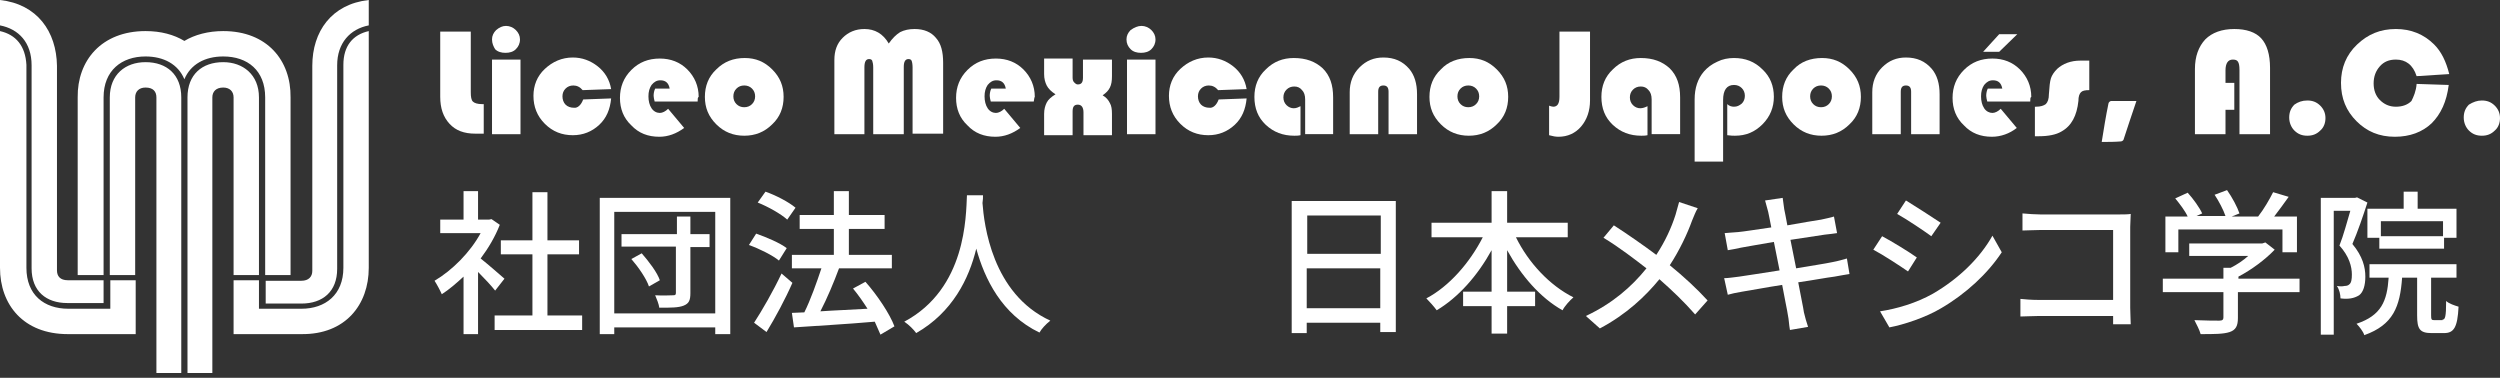
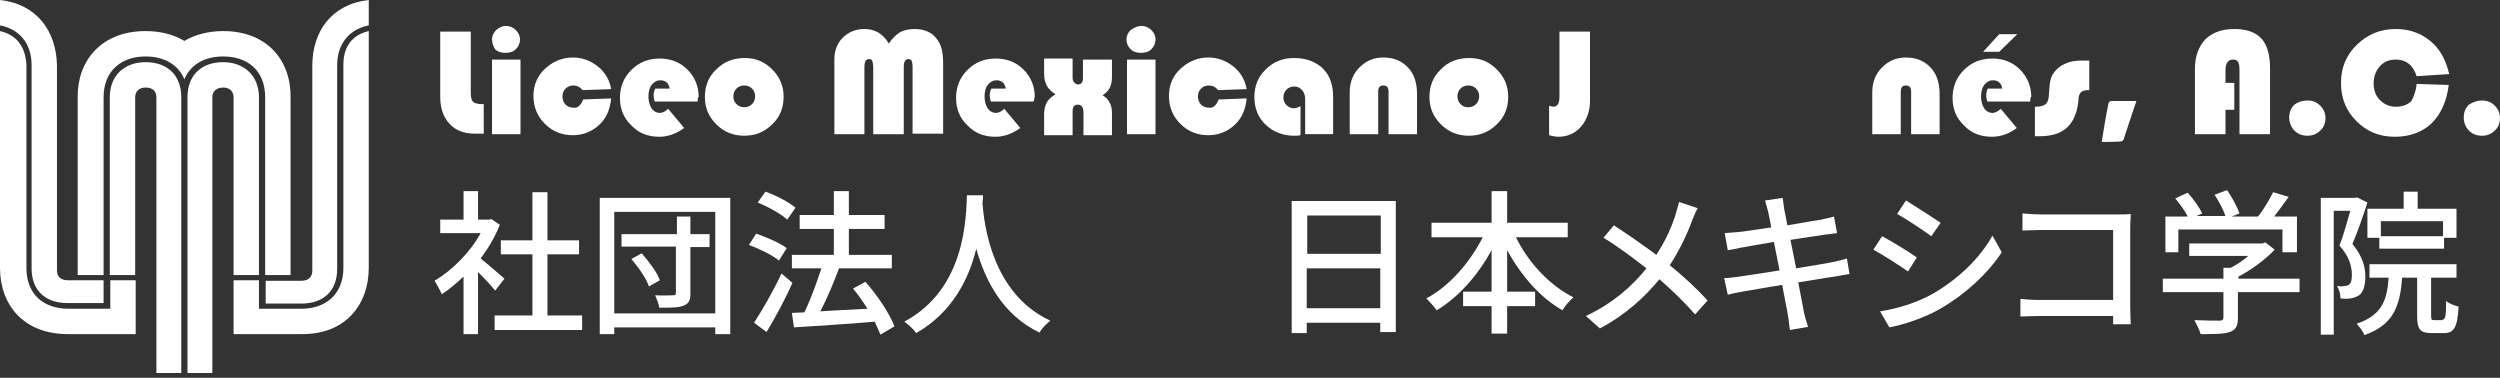
<svg xmlns="http://www.w3.org/2000/svg" width="397" height="60" viewBox="0 0 397 60" fill="none">
  <rect x="0" y="0" width="397" height="60" fill="#333333" stroke="none" />
  <path d="M12.419 43.681H16.449V15.465C16.449 11.188 19.328 8.966 23.111 8.966C25.99 8.966 28.293 10.2 29.279 12.586C30.266 10.2 32.569 8.966 35.448 8.966C39.313 8.966 42.11 11.188 42.11 15.465V43.681H46.14V15.465C46.222 9.625 42.439 4.936 35.448 4.936C33.063 4.936 30.924 5.511 29.279 6.499C27.634 5.511 25.578 4.936 23.111 4.936C16.12 4.936 12.255 9.625 12.337 15.465V43.681H12.419ZM58.559 42.529V4.936C56.009 5.511 54.529 7.321 54.529 10.283V42.529C54.529 46.806 51.65 49.028 47.867 49.028H41.123V44.503H37.093V53.058H47.867C54.858 53.141 58.559 48.37 58.559 42.529ZM58.559 4.031V0C52.637 0.658 49.594 5.018 49.594 10.447V43.023C49.594 43.927 49.018 44.586 47.867 44.586H42.192V48.205H47.867C51.239 48.205 53.542 46.313 53.542 42.694V17.851V10.365C53.542 6.828 55.598 4.607 58.559 4.031ZM41.123 43.681V15.465C41.123 11.846 38.573 9.871 35.448 9.871C32.076 9.871 29.773 11.846 29.773 15.465V59.228H33.721V15.465C33.721 14.56 34.296 13.902 35.448 13.902C36.517 13.902 37.093 14.56 37.093 15.465V43.681H41.123ZM0 42.529C0 48.37 3.701 53.058 10.774 53.058H21.548V44.503H17.518V49.028H10.856C6.991 49.028 4.195 46.806 4.195 42.529V10.283C4.03 7.321 2.55 5.511 0 4.936V42.529ZM0 4.031C2.961 4.607 5.017 6.745 5.017 10.365V17.851V42.611C5.017 46.231 7.32 48.123 10.692 48.123H16.449V44.503H10.774C9.54 44.503 9.047 43.845 9.047 42.94V10.447C8.965 5.018 5.922 0.658 0 0V4.031ZM17.436 43.681H21.466V15.465C21.466 14.56 22.042 13.902 23.111 13.902C24.345 13.902 24.838 14.56 24.838 15.465V59.228H28.786V15.465C28.786 11.846 26.483 9.871 23.111 9.871C19.903 9.871 17.436 11.846 17.436 15.465V43.681Z" fill="white" />
  <path d="M69.908 5.02H74.76V14.644C74.76 15.384 74.843 15.878 75.089 16.125C75.336 16.372 75.829 16.536 76.57 16.536H76.817V21.225H75.501C73.691 21.225 72.375 20.731 71.388 19.662C70.401 18.593 69.908 17.194 69.908 15.384V5.02Z" fill="white" />
  <path d="M82.573 21.306H78.132V9.46H82.656V21.306H82.573ZM80.353 4.113C80.928 4.113 81.504 4.36 81.915 4.771C82.327 5.183 82.573 5.676 82.573 6.252C82.573 6.91 82.327 7.404 81.915 7.815C81.504 8.226 80.928 8.391 80.27 8.391C79.612 8.391 79.037 8.226 78.626 7.815C78.379 7.404 78.132 6.91 78.132 6.252C78.132 5.676 78.379 5.183 78.79 4.771C79.284 4.36 79.777 4.113 80.353 4.113Z" fill="white" />
  <path d="M92.608 15.795L97.049 15.63C96.885 17.358 96.309 18.756 95.157 19.826C94.006 20.895 92.608 21.471 90.963 21.471C89.236 21.471 87.755 20.895 86.522 19.661C85.288 18.427 84.712 16.947 84.712 15.219C84.712 13.574 85.288 12.093 86.522 10.942C87.755 9.79 89.236 9.132 90.963 9.132C92.443 9.132 93.759 9.625 94.911 10.53C96.062 11.435 96.802 12.669 97.049 14.15L92.526 14.314C92.114 13.821 91.621 13.574 91.045 13.574C90.552 13.574 90.141 13.739 89.811 14.068C89.483 14.396 89.318 14.808 89.318 15.301C89.318 15.795 89.483 16.288 89.811 16.618C90.141 16.947 90.634 17.111 91.127 17.111C91.703 17.193 92.279 16.7 92.608 15.795Z" fill="white" />
  <path d="M110.786 16.125H103.959C103.877 15.796 103.795 15.466 103.795 15.22C103.795 14.808 103.877 14.397 104.042 14.068H106.345C106.18 13.163 105.687 12.752 104.864 12.752C104.288 12.752 103.877 12.999 103.466 13.492C103.137 13.986 102.972 14.562 102.972 15.302C102.972 16.042 103.137 16.7 103.466 17.194C103.795 17.688 104.288 17.934 104.782 17.934C105.193 17.934 105.687 17.688 106.098 17.276L108.647 20.32C107.414 21.225 106.098 21.718 104.7 21.718C102.89 21.718 101.41 21.142 100.258 19.909C99.025 18.757 98.449 17.276 98.449 15.549C98.449 13.821 99.025 12.341 100.258 11.107C101.492 9.873 102.972 9.297 104.782 9.297C106.509 9.297 107.989 9.873 109.141 11.024C110.292 12.176 110.95 13.657 110.95 15.384C110.786 15.466 110.786 15.713 110.786 16.125Z" fill="white" />
  <path d="M118.269 9.213C119.996 9.213 121.394 9.789 122.628 11.023C123.861 12.257 124.437 13.655 124.437 15.383C124.437 17.11 123.861 18.591 122.628 19.742C121.394 20.976 119.913 21.552 118.186 21.552C116.459 21.552 114.979 20.976 113.745 19.742C112.511 18.508 111.936 17.11 111.936 15.383C111.936 13.655 112.511 12.174 113.745 11.023C114.979 9.789 116.459 9.213 118.269 9.213ZM118.186 13.573C117.693 13.573 117.282 13.737 116.953 14.066C116.624 14.395 116.459 14.807 116.459 15.3C116.459 15.794 116.624 16.205 116.953 16.534C117.282 16.863 117.693 17.028 118.186 17.028C118.68 17.028 119.091 16.863 119.42 16.534C119.749 16.205 119.913 15.794 119.913 15.3C119.913 14.807 119.749 14.395 119.42 14.066C119.091 13.737 118.68 13.573 118.186 13.573Z" fill="white" />
  <path d="M132.498 21.306V9.543C132.498 8.062 132.909 6.911 133.814 6.006C134.719 5.101 135.87 4.607 137.269 4.607C138.913 4.607 140.229 5.348 141.134 6.911C141.71 6.088 142.285 5.512 142.943 5.101C143.601 4.772 144.342 4.607 145.246 4.607C146.727 4.607 147.878 5.101 148.618 6.006C149.441 6.911 149.77 8.227 149.77 9.954V21.224H144.917V10.695C144.917 10.201 144.835 9.79 144.753 9.625C144.671 9.461 144.506 9.379 144.259 9.379C143.766 9.379 143.519 9.79 143.519 10.613V21.306H138.667V10.695C138.667 10.201 138.584 9.872 138.502 9.625C138.42 9.461 138.255 9.379 138.009 9.379C137.515 9.379 137.269 9.79 137.269 10.695V21.306H132.498Z" fill="white" />
  <path d="M164.16 16.125H157.334C157.252 15.796 157.17 15.466 157.17 15.22C157.17 14.808 157.252 14.397 157.416 14.068H159.719C159.555 13.163 159.061 12.752 158.239 12.752C157.663 12.752 157.252 12.999 156.841 13.492C156.512 13.986 156.347 14.562 156.347 15.302C156.347 16.042 156.512 16.7 156.841 17.194C157.17 17.688 157.663 17.934 158.157 17.934C158.568 17.934 159.061 17.688 159.472 17.276L162.022 20.32C160.788 21.225 159.472 21.718 158.074 21.718C156.265 21.718 154.785 21.142 153.633 19.909C152.399 18.757 151.824 17.276 151.824 15.549C151.824 13.821 152.399 12.341 153.633 11.107C154.867 9.873 156.347 9.297 158.157 9.297C159.884 9.297 161.364 9.873 162.516 11.024C163.667 12.176 164.325 13.657 164.325 15.384C164.243 15.466 164.243 15.713 164.16 16.125Z" fill="white" />
  <path d="M172.057 9.461H176.58V12.094C176.58 12.834 176.498 13.41 176.251 13.903C176.005 14.397 175.676 14.726 175.1 15.137C175.676 15.466 176.005 15.878 176.251 16.371C176.498 16.783 176.58 17.358 176.58 18.099V21.471H172.057V17.852C172.057 17.029 171.728 16.618 171.152 16.618C170.576 16.618 170.33 16.947 170.33 17.688V21.471H165.806V18.099C165.806 17.358 165.971 16.783 166.217 16.289C166.464 15.796 166.958 15.384 167.615 14.973C166.958 14.562 166.464 14.068 166.217 13.575C165.971 13.081 165.806 12.505 165.806 11.765V9.297H170.33V12.341C170.33 12.67 170.412 12.916 170.576 13.081C170.741 13.245 170.905 13.41 171.152 13.41C171.728 13.41 171.975 13.081 171.975 12.341V9.461H172.057Z" fill="white" />
  <path d="M183.492 21.306H178.968V9.46H183.492V21.306ZM181.271 4.113C181.847 4.113 182.423 4.36 182.834 4.771C183.245 5.183 183.492 5.676 183.492 6.252C183.492 6.91 183.245 7.404 182.834 7.815C182.423 8.226 181.847 8.391 181.189 8.391C180.531 8.391 179.955 8.226 179.544 7.815C179.133 7.404 178.886 6.91 178.886 6.252C178.886 5.676 179.133 5.183 179.544 4.771C180.12 4.36 180.695 4.113 181.271 4.113Z" fill="white" />
  <path d="M193.523 15.795L197.964 15.63C197.8 17.358 197.224 18.756 196.072 19.826C194.921 20.895 193.523 21.471 191.878 21.471C190.151 21.471 188.67 20.895 187.437 19.661C186.203 18.427 185.627 16.947 185.627 15.219C185.627 13.574 186.203 12.093 187.437 10.942C188.67 9.79 190.151 9.132 191.878 9.132C193.358 9.132 194.674 9.625 195.826 10.53C196.977 11.435 197.717 12.669 197.964 14.15L193.441 14.314C193.029 13.821 192.536 13.574 191.96 13.574C191.467 13.574 191.055 13.739 190.726 14.068C190.397 14.396 190.233 14.808 190.233 15.301C190.233 15.795 190.397 16.288 190.726 16.618C191.055 16.947 191.549 17.111 192.042 17.111C192.618 17.193 193.194 16.7 193.523 15.795Z" fill="white" />
  <path d="M206.519 16.863V21.47C206.19 21.552 205.778 21.552 205.532 21.552C203.722 21.552 202.242 20.976 201.008 19.825C199.774 18.673 199.199 17.192 199.199 15.383C199.199 13.655 199.774 12.174 201.008 11.023C202.242 9.789 203.722 9.213 205.449 9.213C207.423 9.213 208.904 9.789 210.055 10.858C211.207 12.01 211.7 13.491 211.7 15.465V21.305H207.259V15.794C207.259 15.136 207.094 14.642 206.765 14.313C206.436 13.902 206.025 13.737 205.532 13.737C205.038 13.737 204.627 13.902 204.298 14.231C203.969 14.56 203.804 14.971 203.804 15.465C203.804 15.958 203.969 16.37 204.298 16.699C204.627 17.028 205.038 17.192 205.449 17.192C205.861 17.192 206.19 17.028 206.519 16.863Z" fill="white" />
  <path d="M225.025 21.306H220.502V14.561C220.502 13.903 220.255 13.574 219.679 13.574C219.104 13.574 218.857 13.903 218.857 14.561V21.306H214.334V14.643C214.334 13.08 214.827 11.764 215.896 10.695C216.965 9.625 218.199 9.132 219.679 9.132C221.407 9.132 222.723 9.708 223.792 10.942C224.614 11.929 225.025 13.245 225.025 14.972V21.306Z" fill="white" />
  <path d="M233.331 9.213C235.058 9.213 236.456 9.789 237.69 11.023C238.924 12.257 239.5 13.655 239.5 15.383C239.5 17.11 238.924 18.591 237.69 19.742C236.456 20.976 234.976 21.552 233.249 21.552C231.522 21.552 230.041 20.976 228.808 19.742C227.574 18.508 226.998 17.11 226.998 15.383C226.998 13.655 227.574 12.174 228.808 11.023C229.959 9.789 231.522 9.213 233.331 9.213ZM233.167 13.573C232.673 13.573 232.262 13.737 231.933 14.066C231.604 14.395 231.44 14.807 231.44 15.3C231.44 15.794 231.604 16.205 231.933 16.534C232.262 16.863 232.673 17.028 233.167 17.028C233.66 17.028 234.071 16.863 234.4 16.534C234.729 16.205 234.894 15.794 234.894 15.3C234.894 14.807 234.729 14.395 234.4 14.066C234.071 13.737 233.66 13.573 233.167 13.573Z" fill="white" />
  <path d="M252.495 5.02V15.96C252.495 17.605 252.001 19.004 251.097 20.073C250.192 21.143 248.958 21.718 247.478 21.718C247.067 21.718 246.573 21.636 245.997 21.472V16.783C246.244 16.865 246.491 16.947 246.655 16.947C247.313 16.947 247.642 16.454 247.642 15.384V5.02H252.495Z" fill="white" />
-   <path d="M261.622 16.863V21.47C261.293 21.552 260.882 21.552 260.635 21.552C258.826 21.552 257.345 20.976 256.112 19.825C254.878 18.673 254.302 17.192 254.302 15.383C254.302 13.655 254.878 12.174 256.112 11.023C257.345 9.789 258.826 9.213 260.553 9.213C262.527 9.213 264.007 9.789 265.159 10.858C266.31 12.01 266.803 13.491 266.803 15.465V21.305H262.28V15.794C262.28 15.136 262.115 14.642 261.786 14.313C261.457 13.902 261.046 13.737 260.553 13.737C260.059 13.737 259.648 13.902 259.319 14.231C258.99 14.56 258.826 14.971 258.826 15.465C258.826 15.958 258.99 16.37 259.319 16.699C259.648 17.028 260.059 17.192 260.471 17.192C260.882 17.192 261.293 17.028 261.622 16.863Z" fill="white" />
-   <path d="M273.63 25.665H269.107V15.794C269.107 13.984 269.6 12.503 270.587 11.352C271.163 10.694 271.821 10.2 272.725 9.789C273.548 9.377 274.452 9.213 275.357 9.213C277.167 9.213 278.647 9.789 279.881 11.023C281.114 12.174 281.69 13.655 281.69 15.383C281.69 17.028 281.114 18.508 279.881 19.742C278.647 20.976 277.249 21.552 275.522 21.552C275.275 21.552 274.864 21.552 274.288 21.47V16.534C274.617 16.863 275.028 16.945 275.357 16.945C275.851 16.945 276.18 16.781 276.591 16.452C276.92 16.123 277.084 15.711 277.084 15.218C277.084 14.724 276.92 14.313 276.591 13.984C276.262 13.655 275.851 13.491 275.357 13.491C274.206 13.491 273.63 14.313 273.63 15.876V25.665Z" fill="white" />
-   <path d="M289.341 9.213C291.069 9.213 292.467 9.789 293.7 11.023C294.934 12.257 295.51 13.655 295.51 15.383C295.51 17.11 294.934 18.591 293.7 19.742C292.467 20.976 290.986 21.552 289.259 21.552C287.532 21.552 286.052 20.976 284.818 19.742C283.584 18.508 283.008 17.11 283.008 15.383C283.008 13.655 283.584 12.174 284.818 11.023C285.969 9.789 287.532 9.213 289.341 9.213ZM289.177 13.573C288.683 13.573 288.272 13.737 287.943 14.066C287.614 14.395 287.45 14.807 287.45 15.3C287.45 15.794 287.614 16.205 287.943 16.534C288.272 16.863 288.683 17.028 289.177 17.028C289.67 17.028 290.082 16.863 290.411 16.534C290.74 16.205 290.904 15.794 290.904 15.3C290.904 14.807 290.74 14.395 290.411 14.066C290.082 13.737 289.67 13.573 289.177 13.573Z" fill="white" />
  <path d="M308.009 21.306H303.486V14.561C303.486 13.903 303.239 13.574 302.663 13.574C302.087 13.574 301.841 13.903 301.841 14.561V21.306H297.317V14.643C297.317 13.08 297.811 11.764 298.88 10.695C299.949 9.625 301.183 9.132 302.663 9.132C304.39 9.132 305.706 9.708 306.775 10.942C307.598 11.929 308.009 13.245 308.009 14.972V21.306Z" fill="white" />
  <path d="M322.403 16.124H315.577C315.495 15.795 315.413 15.466 315.413 15.219C315.413 14.807 315.495 14.396 315.659 14.067H317.962C317.798 13.162 317.304 12.751 316.482 12.751C315.906 12.751 315.495 12.998 315.084 13.491C314.755 13.985 314.59 14.561 314.59 15.301C314.59 16.041 314.755 16.7 315.084 17.193C315.413 17.687 315.906 17.933 316.399 17.933C316.811 17.933 317.304 17.687 317.715 17.275L320.265 20.319C319.114 21.224 317.715 21.717 316.317 21.717C314.508 21.717 313.027 21.142 311.876 19.908C310.642 18.756 310.067 17.275 310.067 15.548C310.067 13.82 310.642 12.34 311.876 11.106C313.11 9.872 314.59 9.296 316.399 9.296C318.127 9.296 319.607 9.872 320.758 11.023C321.91 12.175 322.568 13.656 322.568 15.383C322.403 15.466 322.403 15.712 322.403 16.124ZM317.469 5.43H320.347L317.469 8.227H314.919L317.469 5.43Z" fill="white" />
  <path d="M331.778 9.624V14.313C331.12 14.313 330.709 14.395 330.462 14.642C330.215 14.889 330.051 15.3 330.051 16.04C329.804 18.344 328.982 19.989 327.337 20.894C326.514 21.387 325.281 21.634 323.8 21.634H323.142V16.945H323.307C324.047 16.945 324.54 16.781 324.869 16.534C325.198 16.205 325.363 15.711 325.363 14.971C325.445 13.737 325.527 12.915 325.692 12.421C325.856 11.927 326.185 11.434 326.679 10.94C327.584 10.118 328.817 9.624 330.38 9.624H331.778Z" fill="white" />
  <path d="M354.807 13.163V17.44H353.409V21.306H348.556V10.941C348.556 8.967 349.132 7.404 350.201 6.253C351.27 5.183 352.833 4.607 354.807 4.607C356.699 4.607 358.179 5.101 359.084 6.088C359.988 7.075 360.482 8.638 360.482 10.777V21.306H355.629V11.106C355.629 10.448 355.547 10.037 355.383 9.79C355.218 9.543 354.971 9.461 354.56 9.461C353.82 9.461 353.409 10.037 353.409 11.188V13.163H354.807Z" fill="white" />
  <path d="M366.405 15.958C367.227 15.958 367.885 16.205 368.461 16.781C369.036 17.356 369.283 18.015 369.283 18.755C369.283 19.495 369.036 20.236 368.461 20.729C367.885 21.305 367.227 21.552 366.405 21.552C365.582 21.552 364.924 21.305 364.348 20.729C363.855 20.236 363.526 19.495 363.526 18.673C363.526 17.85 363.773 17.192 364.348 16.616C364.924 16.205 365.582 15.958 366.405 15.958Z" fill="white" />
  <path d="M383.758 13.327L388.857 13.492C388.528 16.124 387.624 18.098 386.143 19.579C384.663 20.977 382.689 21.718 380.304 21.718C377.836 21.718 375.862 20.895 374.218 19.25C372.573 17.605 371.75 15.63 371.75 13.163C371.75 10.777 372.573 8.72 374.3 7.075C376.027 5.43 378.001 4.607 380.468 4.607C382.853 4.607 384.91 5.43 386.554 7.075C387.706 8.227 388.446 9.79 388.94 11.764L383.758 12.093C383.182 10.283 382.031 9.461 380.468 9.461C379.399 9.461 378.577 9.79 377.919 10.53C377.261 11.271 376.932 12.175 376.932 13.245C376.932 14.314 377.261 15.219 377.919 15.877C378.577 16.535 379.399 16.947 380.468 16.947C381.537 16.947 382.36 16.617 382.936 16.042C383.265 15.384 383.676 14.479 383.758 13.327Z" fill="white" />
  <path d="M394.119 15.958C394.942 15.958 395.6 16.205 396.176 16.781C396.751 17.356 396.998 18.015 396.998 18.755C396.998 19.495 396.751 20.236 396.176 20.729C395.6 21.305 394.942 21.552 394.119 21.552C393.297 21.552 392.639 21.305 392.063 20.729C391.57 20.236 391.241 19.495 391.241 18.673C391.241 17.85 391.488 17.192 392.063 16.616C392.721 16.205 393.379 15.958 394.119 15.958Z" fill="white" />
  <path d="M333.752 22.54C334.081 20.483 334.41 18.427 334.821 16.452C334.821 16.288 335.068 16.041 335.232 16.041H339.262C338.522 18.18 337.864 20.236 337.206 22.211C337.124 22.375 336.877 22.457 336.795 22.457C335.808 22.54 334.821 22.54 333.752 22.54Z" fill="white" />
  <path d="M78.628 46.148C78.052 45.407 76.983 44.256 75.914 43.186V53.058H73.611V43.927C72.46 44.996 71.308 45.983 70.157 46.724C69.91 46.148 69.334 45.078 69.005 44.585C71.802 42.94 74.68 40.06 76.325 37.017H69.91V34.878H73.611V30.354H75.914V34.878H77.641L78.052 34.796L79.368 35.7C78.628 37.593 77.559 39.402 76.325 41.047C77.477 41.952 79.533 43.762 80.109 44.256L78.628 46.148ZM92.445 50.096V52.4H78.546V50.096H84.55V40.389H79.533V38.168H84.55V30.518H86.935V38.168H91.952V40.389H86.935V50.096H92.445Z" fill="white" />
  <path d="M115.967 31.424V53.059H113.582V51.989H97.544V53.059H95.242V31.424H115.967ZM113.582 33.645H97.544V49.768H113.582V33.645ZM112.678 39.239H109.634V46.56C109.634 47.712 109.388 48.205 108.565 48.534C107.743 48.863 106.591 48.863 104.7 48.863C104.617 48.287 104.288 47.465 104.042 46.889C105.275 46.971 106.509 46.889 106.92 46.889C107.249 46.889 107.332 46.807 107.332 46.478V39.156H98.696V37.182H107.496V34.385H109.634V37.182H112.678V39.239ZM101.903 40.226C103.055 41.542 104.371 43.269 104.782 44.503L103.055 45.49C102.644 44.257 101.41 42.447 100.258 41.131L101.903 40.226Z" fill="white" />
  <path d="M123.697 41.377C122.71 40.554 120.572 39.484 118.927 38.909L120.078 37.099C121.723 37.675 123.862 38.58 124.931 39.402L123.697 41.377ZM125.835 44.914C124.684 47.546 123.121 50.425 121.723 52.728L119.749 51.248C120.983 49.356 122.792 46.23 124.108 43.433L125.835 44.914ZM125.013 34.878C124.026 33.973 121.97 32.821 120.325 32.163L121.559 30.436C123.204 31.012 125.26 32.081 126.329 32.986L125.013 34.878ZM139.817 53.14C139.57 52.564 139.241 51.824 138.913 51.083C134.307 51.495 129.454 51.741 126.082 51.988L125.753 49.685L127.727 49.603C128.714 47.628 129.701 44.831 130.441 42.61H125.753V40.472H132.415V36.359H126.987V34.138H132.415V30.354H134.8V34.138H140.475V36.359H134.8V40.472H141.627V42.61H133.238C132.415 44.831 131.346 47.382 130.277 49.438C132.58 49.274 135.211 49.191 137.761 49.027C137.021 47.875 136.281 46.806 135.458 45.819L137.432 44.749C139.324 46.888 141.298 49.849 142.038 51.824L139.817 53.14Z" fill="white" />
-   <path d="M156.101 31.012C156.101 31.341 156.101 31.752 156.019 32.246C156.265 35.536 157.499 46.641 166.793 50.919C166.052 51.495 165.395 52.235 165.066 52.811C159.062 49.932 156.348 44.256 155.032 39.485C153.88 44.256 151.248 49.603 145.491 52.893C145.08 52.317 144.34 51.577 143.599 51.083C153.469 45.819 153.387 34.302 153.551 31.012H156.101Z" fill="white" />
+   <path d="M156.101 31.012C156.101 31.341 156.101 31.752 156.019 32.246C156.265 35.536 157.499 46.641 166.793 50.919C166.052 51.495 165.395 52.235 165.066 52.811C159.062 49.932 156.348 44.256 155.032 39.485C153.88 44.256 151.248 49.603 145.491 52.893C145.08 52.317 144.34 51.577 143.599 51.083C153.469 45.819 153.387 34.302 153.551 31.012Z" fill="white" />
  <path d="M221.653 31.918V52.73H219.186V51.249H207.507V52.895H205.122V31.918H221.653ZM207.589 40.309H219.268V34.221H207.589V40.309ZM219.186 42.612H207.507V48.946H219.186V42.612Z" fill="white" />
  <path d="M240.731 37.675C242.705 41.706 246.077 45.325 249.86 47.217C249.285 47.711 248.462 48.615 248.133 49.274C244.597 47.299 241.553 43.762 239.333 39.731V46.312H243.774V48.615H239.333V52.975H236.865V48.615H232.342V46.312H236.865V39.731C234.645 43.762 231.602 47.217 228.147 49.274C227.736 48.698 226.996 47.875 226.503 47.382C230.121 45.489 233.411 41.706 235.467 37.675H227.325V35.371H236.865V30.354H239.333V35.371H248.956V37.675H240.731Z" fill="white" />
  <path d="M269.601 33.069C269.272 33.563 268.943 34.468 268.696 35.043C267.956 37.1 266.723 39.732 265.16 42.118C267.381 43.928 269.437 45.82 271.164 47.712L269.19 49.933C267.381 47.876 265.571 46.149 263.515 44.339C261.294 47.053 258.251 49.933 254.057 52.154L251.836 50.179C256.031 48.205 259.074 45.573 261.459 42.611C259.649 41.213 257.1 39.239 254.632 37.758L256.277 35.784C258.334 37.1 261.048 38.992 263.022 40.473C264.42 38.334 265.407 36.195 266.065 34.139C266.229 33.563 266.476 32.658 266.64 32.082L269.601 33.069Z" fill="white" />
  <path d="M293.7 43.516C293.125 43.599 292.22 43.763 291.315 43.928C289.999 44.092 287.861 44.503 285.558 44.832C285.969 47.053 286.381 48.945 286.463 49.603C286.627 50.344 286.874 51.166 287.121 51.907L284.242 52.4C284.078 51.495 284.078 50.755 283.913 50.015C283.831 49.357 283.42 47.547 283.009 45.244C280.294 45.655 277.827 46.149 276.676 46.313C275.689 46.478 274.948 46.642 274.373 46.807L273.797 44.174C274.455 44.174 275.442 44.01 276.182 43.928C277.416 43.763 279.883 43.352 282.597 42.94L281.693 38.416C279.39 38.827 277.334 39.156 276.511 39.321C275.689 39.485 275.031 39.65 274.373 39.732L273.879 37.018C274.537 36.935 275.277 36.935 276.018 36.853C276.922 36.771 278.978 36.442 281.281 36.113C281.035 34.879 280.87 33.974 280.788 33.645C280.623 32.987 280.459 32.411 280.294 31.835L283.091 31.424C283.173 31.917 283.255 32.658 283.337 33.234C283.42 33.563 283.584 34.468 283.831 35.784C286.052 35.372 288.19 35.043 289.177 34.879C289.917 34.714 290.74 34.55 291.233 34.385L291.727 37.018C291.315 37.1 290.411 37.182 289.753 37.264C288.683 37.429 286.545 37.758 284.324 38.087L285.229 42.611C287.614 42.2 289.835 41.871 290.986 41.624C291.891 41.46 292.713 41.213 293.289 41.048L293.7 43.516Z" fill="white" />
  <path d="M304.391 40.883L302.993 43.104C301.677 42.199 299.045 40.471 297.482 39.649L298.881 37.51C300.443 38.333 303.24 40.06 304.391 40.883ZM306.941 46.641C311.053 44.255 314.425 40.965 316.399 37.428L317.879 40.06C315.659 43.433 312.204 46.641 308.257 48.944C305.789 50.425 302.253 51.577 300.032 51.988L298.552 49.438C301.266 49.026 304.309 48.122 306.941 46.641ZM308.174 35.371L306.694 37.51C305.46 36.605 302.746 34.795 301.266 33.973L302.664 31.834C304.144 32.739 306.941 34.549 308.174 35.371Z" fill="white" />
  <path d="M335.563 51.495C335.563 51.165 335.563 50.672 335.563 50.178H323.802C322.815 50.178 321.582 50.261 320.841 50.261V47.464C321.582 47.546 322.651 47.628 323.72 47.628H335.563V36.523H324.049C323.062 36.523 321.828 36.605 321.17 36.605V33.891C322.075 33.973 323.227 34.055 324.049 34.055H336.386C337.044 34.055 337.949 34.055 338.36 33.973C338.36 34.549 338.278 35.371 338.278 36.029V48.862C338.278 49.767 338.36 50.919 338.36 51.495H335.563Z" fill="white" />
  <path d="M365.168 46.395H355.38V50.508C355.38 51.742 355.051 52.4 354.065 52.729C353.078 53.058 351.597 53.058 349.459 53.058C349.294 52.4 348.801 51.495 348.472 50.837C350.199 50.919 351.926 50.919 352.42 50.919C352.913 50.919 353.078 50.755 353.078 50.426V46.395H343.455V44.256H353.078V42.529H354.229C355.216 42.035 356.203 41.377 357.025 40.637H347.649V38.662H359.246L359.739 38.498L361.22 39.65C359.739 41.212 357.519 42.858 355.463 43.927V44.256H365.168V46.395ZM346.004 40.061H343.866V34.385H347.403C346.991 33.48 346.169 32.41 345.429 31.506L347.403 30.601C348.307 31.588 349.294 32.986 349.706 33.891L348.801 34.303H353.407C353.078 33.315 352.337 31.917 351.679 30.93L353.653 30.189C354.476 31.341 355.298 32.904 355.627 33.891L354.394 34.385H358.588C359.493 33.233 360.397 31.67 360.973 30.518L363.441 31.259C362.7 32.328 361.878 33.398 361.138 34.385H364.756V40.061H362.454V36.441H345.922V40.061H346.004Z" fill="white" />
  <path d="M375.945 32.164C375.287 34.221 374.382 36.853 373.56 38.745C375.205 40.719 375.616 42.447 375.616 43.927C375.616 45.326 375.287 46.395 374.629 46.889C374.218 47.136 373.806 47.3 373.313 47.382C372.819 47.465 372.244 47.465 371.668 47.382C371.668 46.806 371.504 45.984 371.092 45.408C371.586 45.49 371.997 45.49 372.326 45.408C372.655 45.408 372.902 45.326 373.066 45.161C373.395 44.914 373.477 44.339 373.477 43.598C373.477 42.364 373.066 40.719 371.504 38.992C372.162 37.346 372.737 35.125 373.231 33.48H370.599V53.141H368.543V31.424H373.971L374.3 31.341L375.945 32.164ZM387.87 50.755C388.282 50.755 388.446 50.344 388.446 47.794C388.857 48.205 389.844 48.534 390.42 48.699C390.256 51.989 389.68 52.894 388.117 52.894H386.143C384.252 52.894 383.84 52.236 383.84 50.097V44.092H381.455C381.126 48.699 380.057 51.578 375.451 53.223C375.287 52.647 374.629 51.824 374.218 51.413C378.165 50.097 379.07 47.794 379.317 44.092H376.274V41.953H390.091V44.092H386.061V50.097C386.061 50.755 386.143 50.837 386.554 50.837H387.87V50.755ZM381.702 33.151V30.436H383.923V33.151H390.091V37.758H388.117V39.485H377.836V37.758H375.945V33.151H381.702ZM387.953 35.125H378.083V37.511H387.953V35.125Z" fill="white" />
</svg>